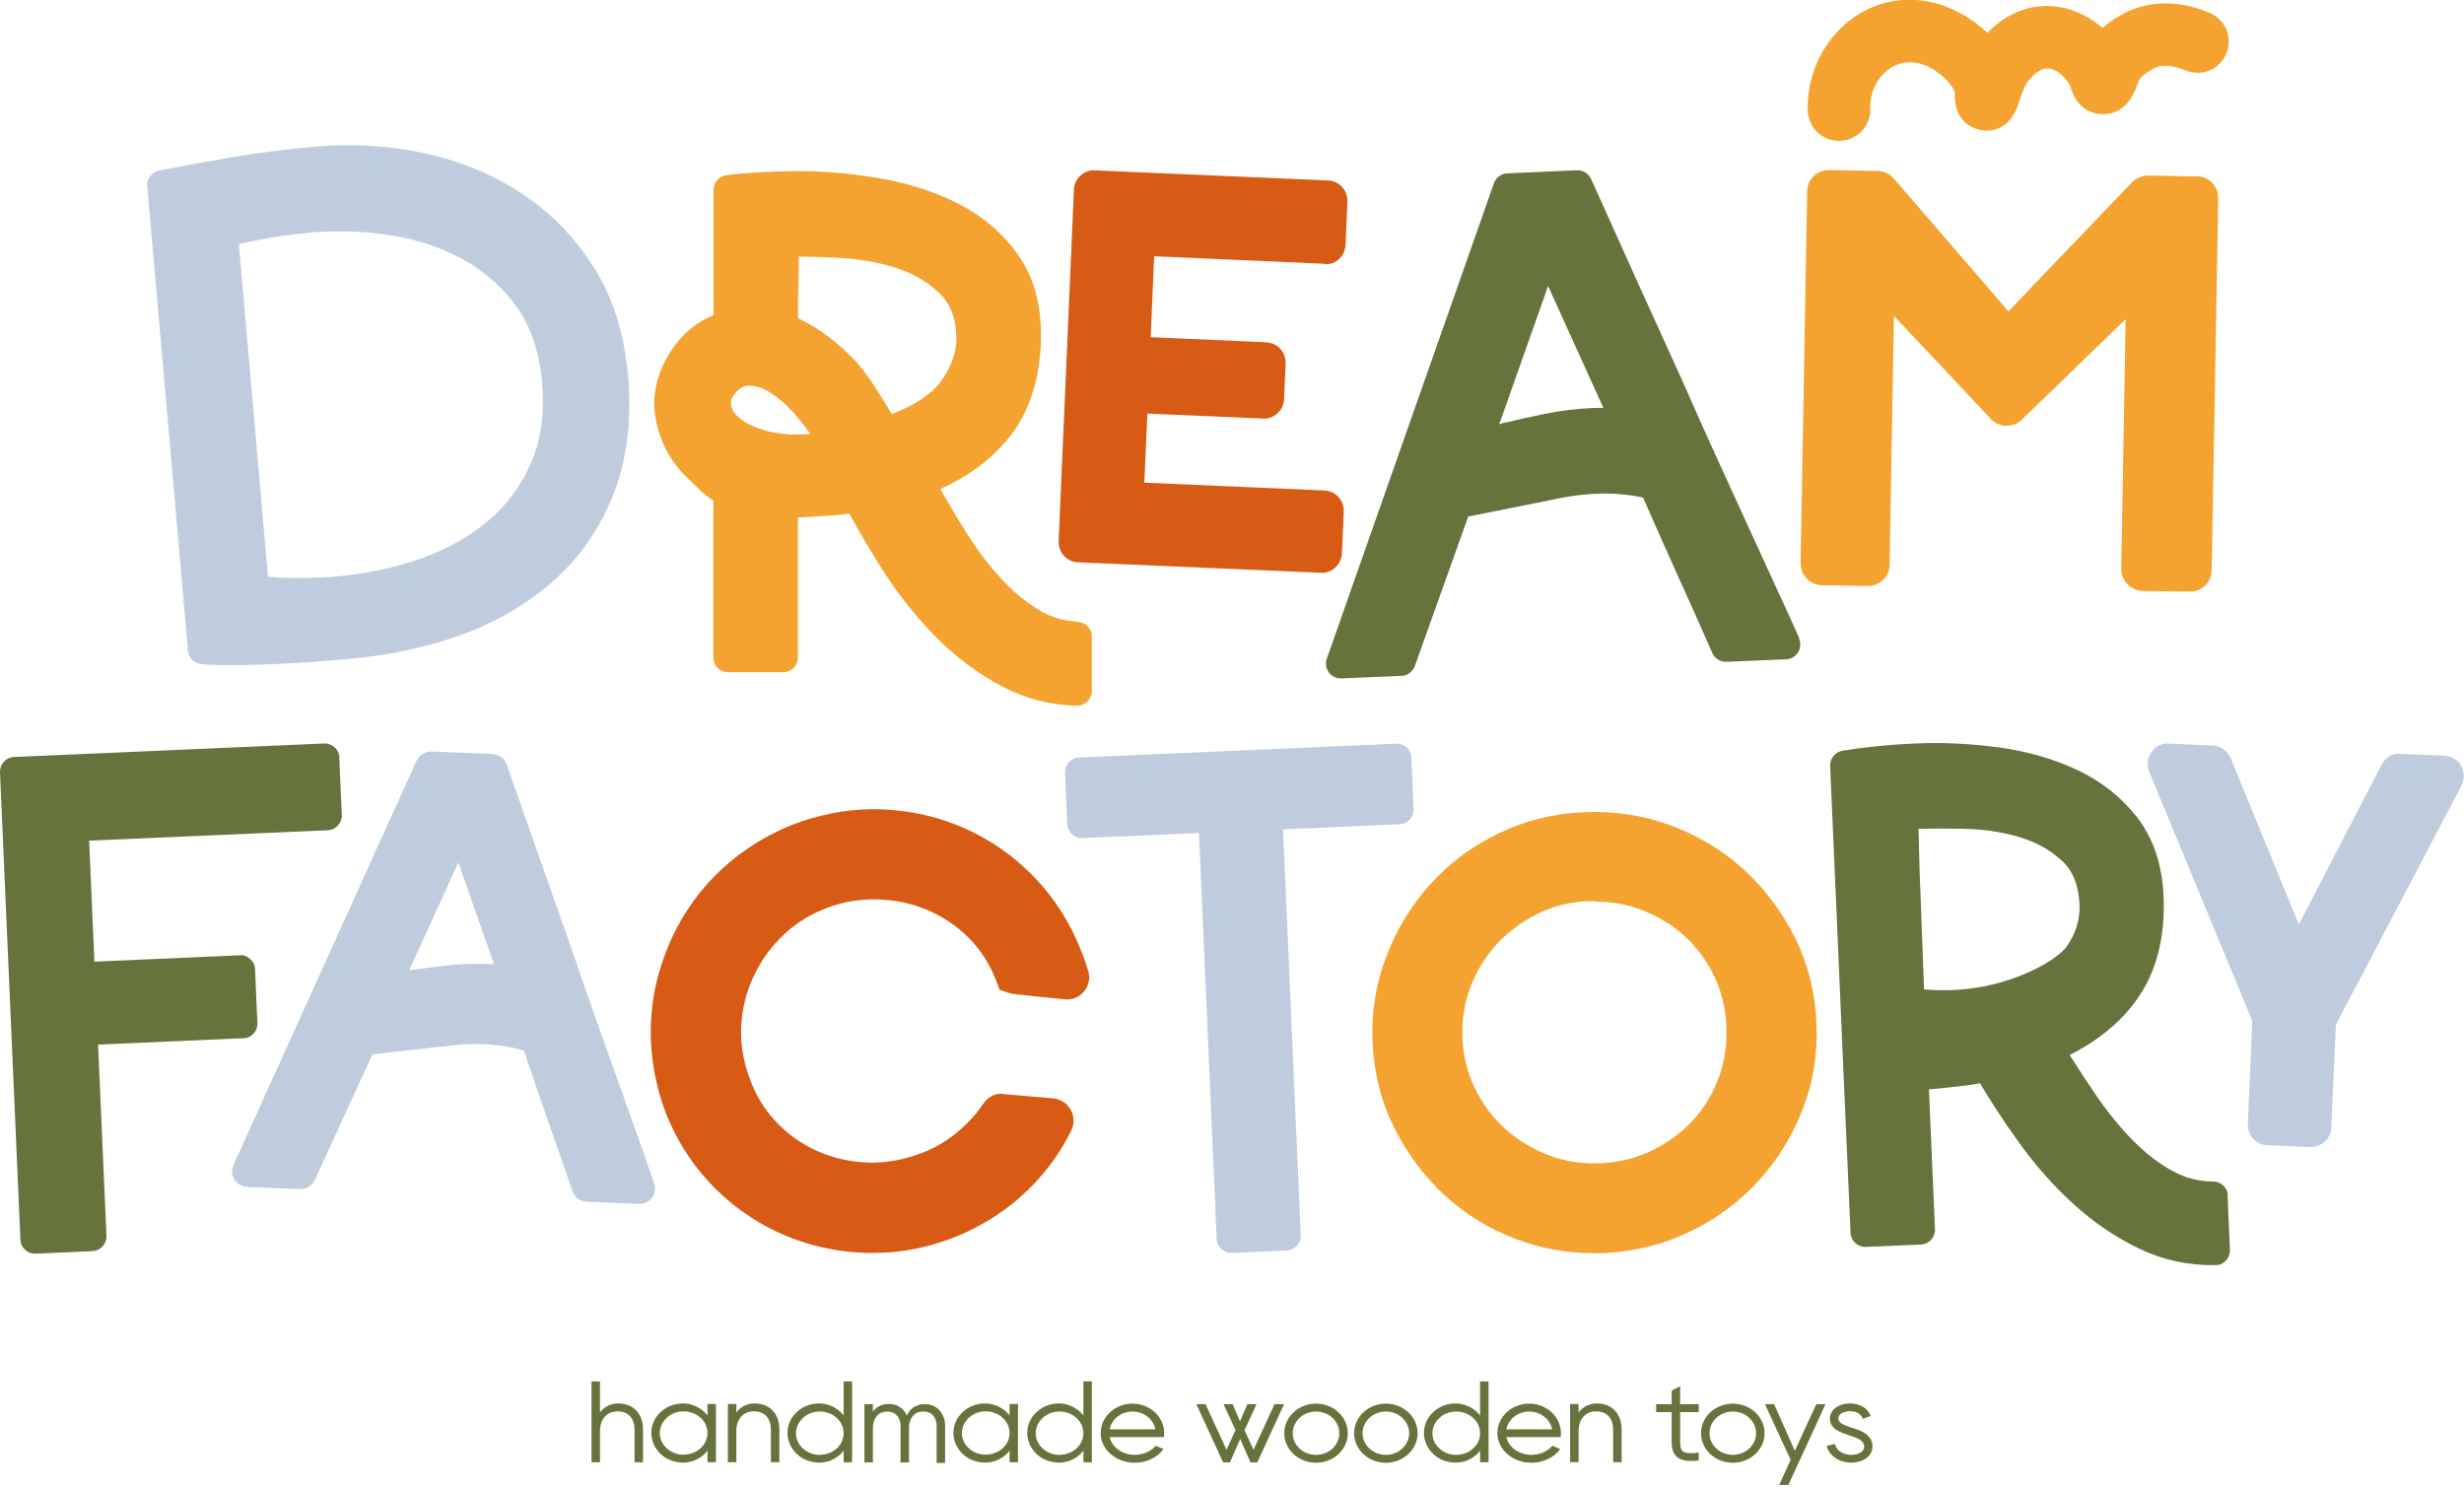
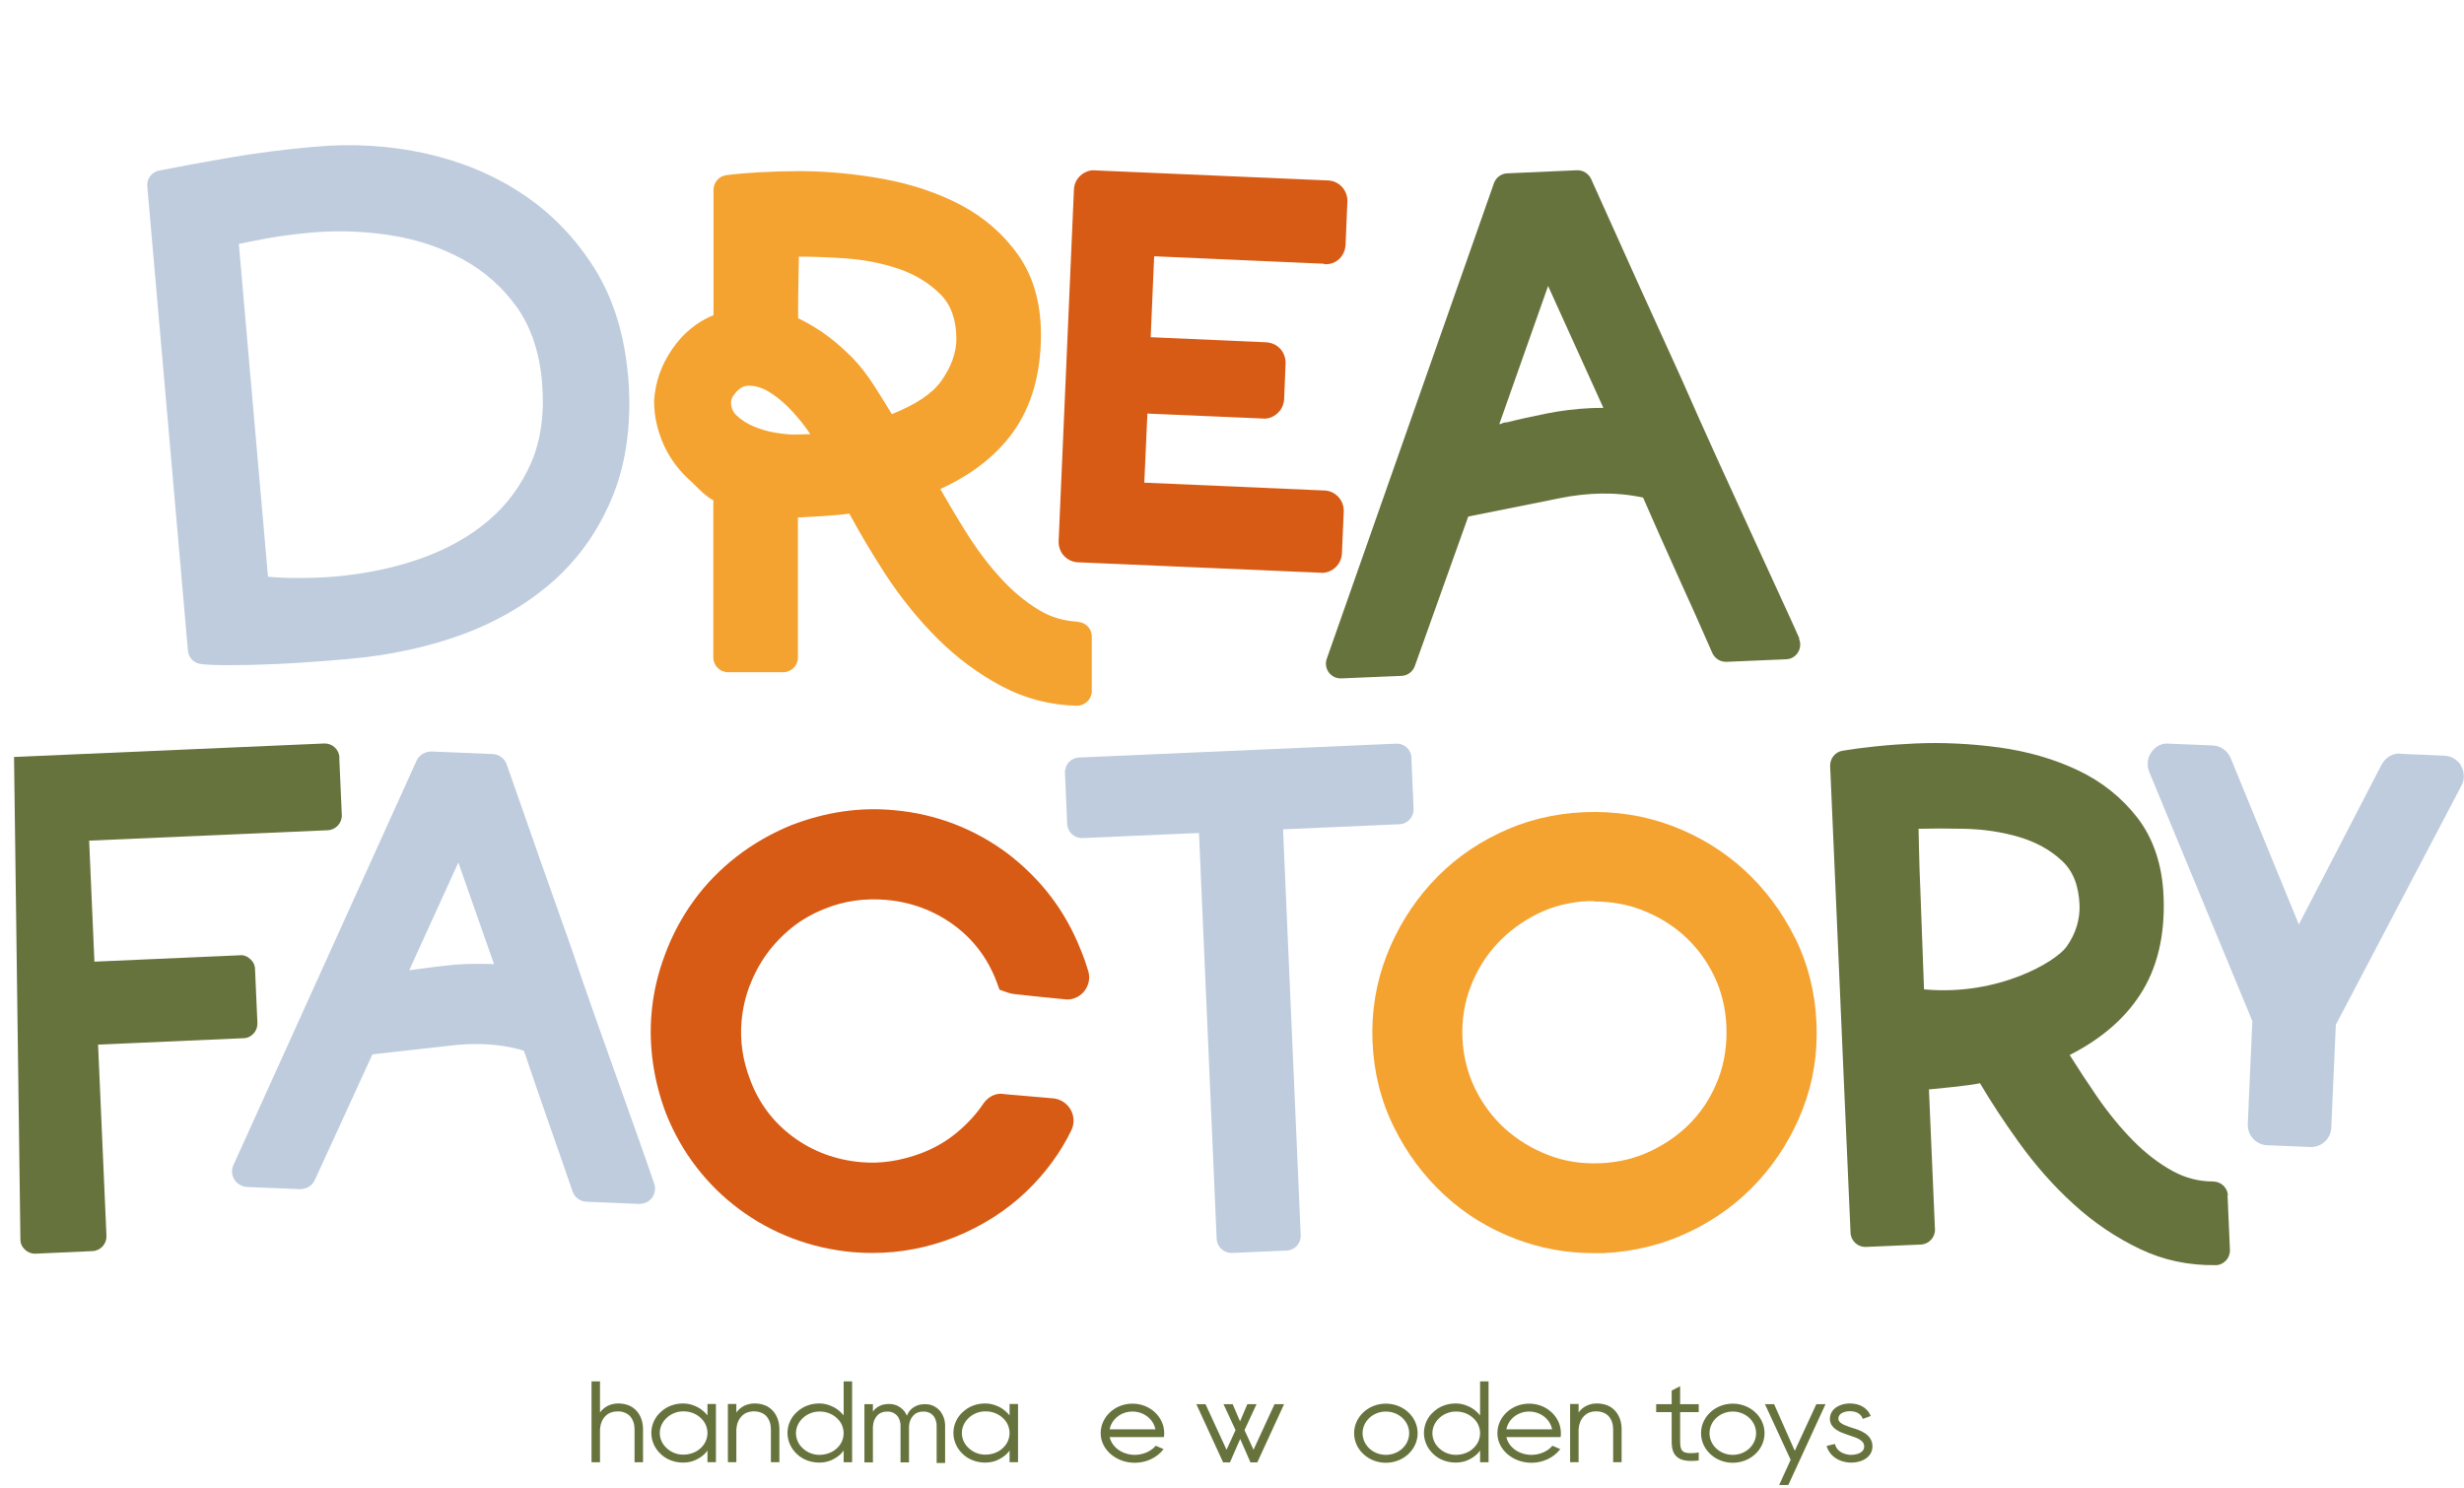
<svg xmlns="http://www.w3.org/2000/svg" width="240" height="145" viewBox="0 0 240 145" fill="none">
  <g clip-path="url(#clip0_87_398)">
    <path d="M61.153 36.455C60.798 32.477 59.697 28.997 57.868 26.085C56.039 23.19 53.713 20.776 50.908 18.911C48.12 17.047 44.941 15.732 41.461 14.951C37.981 14.188 34.358 13.957 30.683 14.294C27.806 14.543 25.001 14.898 22.337 15.36C19.851 15.786 17.578 16.212 15.483 16.62C14.773 16.762 14.276 17.419 14.347 18.148L18.306 63.392C18.36 64.066 18.892 64.617 19.567 64.688C20.153 64.759 20.881 64.794 21.822 64.794C22.923 64.794 24.148 64.794 25.498 64.741C26.492 64.706 27.522 64.67 28.587 64.599C28.978 64.581 29.369 64.546 29.759 64.528C31.251 64.421 32.654 64.315 34.003 64.191C37.963 63.836 41.71 63.036 45.119 61.776C48.564 60.497 51.565 58.704 54.068 56.449C56.59 54.158 58.508 51.335 59.804 48.014C61.082 44.712 61.544 40.823 61.171 36.455H61.153ZM51.742 45.067C50.766 47.304 49.363 49.222 47.534 50.749C45.687 52.311 43.468 53.537 40.946 54.425C38.389 55.33 35.601 55.898 32.689 56.165C31.659 56.253 30.399 56.307 28.978 56.307C27.913 56.307 26.954 56.271 26.102 56.182L23.261 23.759C24.095 23.581 25.036 23.404 26.084 23.208C27.469 22.959 28.96 22.782 30.488 22.64C32.956 22.445 35.513 22.516 38.07 22.924C40.591 23.315 42.935 24.096 45.048 25.25C47.126 26.369 48.901 27.931 50.304 29.867C51.689 31.785 52.524 34.235 52.79 37.147C53.056 40.184 52.701 42.847 51.742 45.067Z" fill="#BECCDD" />
    <path d="M104.995 60.568C103.61 60.497 102.332 60.124 101.178 59.414C99.828 58.597 98.55 57.532 97.395 56.235C96.206 54.939 95.087 53.43 94.057 51.778C93.187 50.393 92.37 49.008 91.589 47.641C94.661 46.238 97.04 44.374 98.674 42.101C100.485 39.58 101.391 36.383 101.391 32.583C101.391 29.529 100.645 26.937 99.189 24.859C97.751 22.817 95.868 21.183 93.596 19.976C91.376 18.804 88.837 17.952 86.067 17.437C83.332 16.94 80.562 16.673 77.845 16.673C76.638 16.673 75.359 16.709 73.974 16.78C72.767 16.851 71.701 16.94 70.743 17.064C70.032 17.153 69.5 17.774 69.5 18.485V30.701C67.884 31.358 66.516 32.477 65.469 34.022C64.403 35.566 63.818 37.253 63.711 39.047V39.1C63.711 40.521 64.031 41.923 64.634 43.308C65.256 44.694 66.197 45.936 67.387 46.966C67.795 47.375 68.168 47.73 68.487 48.032C68.772 48.28 69.091 48.529 69.482 48.742V64.048C69.482 64.847 70.121 65.487 70.92 65.487H76.283C77.082 65.487 77.721 64.847 77.721 64.048V50.411C79.603 50.322 80.9 50.234 81.645 50.163C82.054 50.127 82.427 50.074 82.728 50.038C83.758 51.938 84.93 53.927 86.244 55.951C87.736 58.224 89.423 60.319 91.287 62.184C93.169 64.066 95.3 65.646 97.609 66.872C99.828 68.044 102.261 68.683 104.853 68.754H104.889C105.262 68.754 105.617 68.612 105.901 68.345C106.185 68.079 106.345 67.688 106.345 67.316V62.006C106.345 61.243 105.741 60.621 104.978 60.586L104.995 60.568ZM78.946 42.296L77.33 42.332C76.886 42.332 76.283 42.279 75.537 42.154C74.827 42.048 74.116 41.835 73.424 41.55C72.767 41.266 72.199 40.911 71.737 40.467C71.382 40.13 71.204 39.722 71.204 39.171C71.204 38.798 71.506 38.408 71.755 38.141C72.128 37.751 72.501 37.573 72.927 37.573C73.548 37.573 74.17 37.751 74.791 38.106C75.484 38.514 76.141 39.029 76.744 39.633C77.366 40.254 77.952 40.947 78.467 41.639C78.627 41.852 78.769 42.066 78.911 42.279L78.946 42.296ZM93.152 33.027C93.152 34.359 92.654 35.726 91.695 37.094C90.826 38.337 89.192 39.42 86.866 40.343C86.262 39.349 85.694 38.425 85.143 37.573C84.451 36.49 83.723 35.566 82.995 34.821C81.965 33.791 80.953 32.938 79.976 32.282C79.195 31.767 78.449 31.34 77.739 31.003C77.739 29.423 77.739 28.198 77.774 27.292C77.792 26.262 77.81 25.498 77.81 25.001C79.141 25.001 80.615 25.055 82.213 25.161C84.096 25.285 85.889 25.623 87.54 26.191C89.139 26.741 90.506 27.576 91.607 28.677C92.637 29.724 93.152 31.145 93.152 33.027Z" fill="#F4A330" />
    <path d="M175.258 62.184C174.831 61.243 174.299 60.018 173.606 58.544L170.73 52.276C169.664 49.95 168.528 47.464 167.32 44.818C166.113 42.172 164.941 39.544 163.787 36.916C161.034 30.897 158.105 24.398 154.979 17.437C154.731 16.904 154.18 16.567 153.612 16.585L146.811 16.887C146.225 16.904 145.71 17.295 145.515 17.845L129.232 64.173C129.072 64.617 129.143 65.114 129.427 65.504C129.712 65.895 130.173 66.108 130.635 66.09L136.512 65.842C137.098 65.824 137.596 65.451 137.809 64.883L143.011 50.322L151.943 48.529C154.589 47.996 157.359 47.89 160.04 48.476C161.194 51.104 162.313 53.643 163.432 56.111C164.568 58.597 165.687 61.101 166.788 63.622C167.036 64.155 167.569 64.492 168.155 64.475L173.979 64.226C174.459 64.208 174.885 63.96 175.133 63.551C175.382 63.143 175.417 62.646 175.222 62.202L175.258 62.184ZM146.314 41.249L146.119 41.302C146.119 41.302 146.066 41.32 146.03 41.337L150.789 27.86L156.134 39.651L156.169 39.739C155.743 39.739 155.335 39.739 154.962 39.757C153.488 39.828 152.014 40.006 150.611 40.29C149.226 40.574 147.894 40.858 146.794 41.142C146.705 41.142 146.527 41.142 146.332 41.231L146.314 41.249Z" fill="#67733D" />
    <path d="M128.966 25.729C129.446 25.782 129.943 25.64 130.334 25.321C130.778 24.966 131.026 24.433 131.062 23.847L131.239 19.639C131.257 19.124 131.079 18.609 130.724 18.218C130.369 17.828 129.872 17.597 129.357 17.579L106.717 16.602C106.202 16.531 105.67 16.727 105.243 17.099C104.853 17.455 104.622 17.934 104.604 18.467L103.113 52.719C103.095 53.234 103.272 53.749 103.627 54.14C103.983 54.531 104.48 54.761 104.995 54.779L128.522 55.791H128.7C128.7 55.791 128.718 55.809 128.736 55.809C129.783 55.809 130.653 54.975 130.707 53.927L130.884 49.843C130.902 49.31 130.724 48.813 130.369 48.422C130.014 48.032 129.535 47.801 129.002 47.783L111.458 47.02L111.76 40.29L122.929 40.769C123.444 40.84 123.994 40.663 124.438 40.254C124.829 39.899 125.042 39.42 125.078 38.887L125.22 35.407C125.237 34.892 125.06 34.377 124.705 33.986C124.35 33.596 123.87 33.382 123.337 33.347L112.08 32.85L112.417 24.966L128.984 25.694L128.966 25.729Z" fill="#D75B14" />
-     <path d="M213.968 17.188L209.227 17.1C208.748 17.1 208.073 17.33 207.665 17.757L195.625 30.328L184.457 17.384C184.048 16.904 183.427 16.656 182.894 16.656L178.153 16.567H178.117C177.567 16.567 177.052 16.78 176.661 17.153C176.253 17.544 176.022 18.076 176.022 18.627L175.383 54.886C175.383 56.005 176.271 56.964 177.443 57.017L181.9 57.088C182.539 57.088 183 56.892 183.409 56.502C183.817 56.111 184.048 55.578 184.048 55.028L184.474 30.772L193.921 40.823C194.311 41.231 194.844 41.48 195.412 41.48C196.052 41.462 196.513 41.284 196.922 40.894L207.043 31.092L206.617 55.419C206.599 56.555 207.505 57.514 208.677 57.567L213.293 57.638H213.329C213.879 57.638 214.394 57.425 214.785 57.052C215.193 56.662 215.424 56.129 215.424 55.578L216.063 19.337C216.063 18.769 215.868 18.236 215.478 17.828C215.051 17.384 214.536 17.153 213.95 17.188H213.968Z" fill="#F4A330" />
-     <path d="M216.969 3.196C216.703 2.326 216.081 1.616 215.246 1.261C212.352 0.018 209.333 0.018 206.936 1.278C206.492 1.509 205.658 1.971 204.788 2.717C203.083 1.243 201.041 0.497 198.999 0.586C197.596 0.657 195.536 1.19 193.583 3.196C193.246 2.877 192.873 2.575 192.482 2.273C189.606 0.107 186.196 -0.568 183.107 0.426C178.863 1.811 175.969 6.055 176.075 10.743C176.093 11.666 176.537 12.536 177.283 13.104C177.78 13.477 178.366 13.69 178.987 13.726C179.023 13.726 179.076 13.726 179.129 13.726C179.396 13.726 179.644 13.69 179.911 13.619C181.26 13.264 182.201 12.021 182.166 10.654C182.095 8.612 183.267 6.783 185.007 6.215C186.534 5.735 187.972 6.499 188.682 7.014C189.837 7.831 190.316 8.701 190.405 8.932C190.263 11.737 192.021 12.447 192.784 12.643C193.441 12.803 195.696 13.069 196.655 9.962C196.85 9.358 197.152 8.328 197.756 7.653C198.431 6.872 198.999 6.694 199.354 6.677C200.295 6.588 201.236 7.6 201.645 8.346C202.231 10.654 203.811 11.08 204.717 11.116C206.315 11.187 207.522 10.192 208.197 8.186L208.286 7.955C208.446 7.529 208.961 7.103 209.813 6.641C210.523 6.268 211.713 6.357 212.885 6.854C214.217 7.422 215.761 6.961 216.578 5.735C217.075 4.99 217.217 4.049 216.969 3.178V3.196Z" fill="#F4A330" />
    <path d="M174.832 91.358C173.589 88.837 171.92 86.617 169.896 84.753C167.854 82.888 165.474 81.432 162.811 80.438C160.112 79.426 157.271 79 154.305 79.124C151.34 79.248 148.534 79.941 145.977 81.184C143.42 82.409 141.201 84.06 139.354 86.102C137.525 88.127 136.069 90.471 135.057 93.099C134.027 95.744 133.565 98.568 133.69 101.515C133.814 104.498 134.524 107.304 135.785 109.825C137.028 112.347 138.679 114.566 140.686 116.413C142.692 118.278 145.054 119.734 147.718 120.728C150.079 121.616 152.583 122.078 155.193 122.078C155.335 122.078 155.459 122.078 155.602 122.078H156.205C159.171 121.936 161.994 121.243 164.569 120C167.143 118.775 169.381 117.123 171.245 115.081C173.092 113.057 174.566 110.695 175.578 108.085C176.608 105.439 177.069 102.598 176.927 99.615C176.803 96.685 176.093 93.898 174.85 91.358H174.832ZM155.3 87.825C156.916 87.825 158.443 88.091 159.845 88.624C161.443 89.228 162.882 90.098 164.071 91.181C165.261 92.264 166.238 93.578 166.966 95.087C167.694 96.597 168.084 98.248 168.156 99.988C168.227 101.764 167.978 103.469 167.392 105.031C166.806 106.611 165.954 107.996 164.853 109.186C163.752 110.376 162.402 111.352 160.858 112.098C159.33 112.844 157.644 113.252 155.832 113.323C154.021 113.395 152.352 113.128 150.807 112.524C149.227 111.921 147.824 111.051 146.599 109.967C145.409 108.884 144.415 107.57 143.669 106.043C142.941 104.534 142.515 102.865 142.444 101.089C142.373 99.349 142.639 97.68 143.243 96.117C143.847 94.537 144.717 93.134 145.818 91.944C146.918 90.755 148.25 89.778 149.777 89.014C151.287 88.269 152.938 87.86 154.696 87.789C154.891 87.789 155.087 87.789 155.282 87.789L155.3 87.825Z" fill="#F4A330" />
    <path d="M239.734 74.614C239.397 74.028 238.793 73.655 238.1 73.619L233.963 73.442C233.182 73.3 232.4 73.708 231.974 74.489L223.913 90.062L217.272 73.85C216.97 73.14 216.295 72.66 215.532 72.625L211.305 72.447C210.595 72.359 209.974 72.678 209.548 73.282C209.157 73.832 209.086 74.543 209.334 75.182L219.385 99.473L218.941 109.506C218.923 110.038 219.101 110.535 219.456 110.926C219.811 111.317 220.308 111.548 220.823 111.565L225.067 111.743H225.102C226.15 111.743 227.038 110.908 227.073 109.843L227.517 99.828L239.752 76.531C240.071 75.928 240.054 75.217 239.716 74.631L239.734 74.614Z" fill="#BECCDD" />
-     <path d="M33.062 73.797C33.027 73.016 32.37 72.412 31.607 72.43C31.607 72.43 31.589 72.43 31.571 72.43L1.367 73.744C0.585 73.779 -0.036 74.454 -0.001 75.235L1.988 120.763C1.988 121.154 2.166 121.509 2.45 121.758C2.716 122.006 3.071 122.148 3.444 122.131C3.444 122.131 3.462 122.131 3.48 122.131L9.002 121.882C9.801 121.847 10.405 121.172 10.369 120.391L9.553 101.764L23.705 101.142C24.095 101.142 24.451 100.965 24.699 100.681C24.965 100.396 25.09 100.024 25.072 99.651L24.841 94.43C24.841 94.04 24.664 93.684 24.38 93.436C24.095 93.169 23.723 93.01 23.35 93.063L9.197 93.684L8.683 81.894L31.926 80.882C32.707 80.846 33.329 80.171 33.293 79.39L33.045 73.797H33.062Z" fill="#67733D" />
+     <path d="M33.062 73.797C33.027 73.016 32.37 72.412 31.607 72.43C31.607 72.43 31.589 72.43 31.571 72.43L1.367 73.744L1.988 120.763C1.988 121.154 2.166 121.509 2.45 121.758C2.716 122.006 3.071 122.148 3.444 122.131C3.444 122.131 3.462 122.131 3.48 122.131L9.002 121.882C9.801 121.847 10.405 121.172 10.369 120.391L9.553 101.764L23.705 101.142C24.095 101.142 24.451 100.965 24.699 100.681C24.965 100.396 25.09 100.024 25.072 99.651L24.841 94.43C24.841 94.04 24.664 93.684 24.38 93.436C24.095 93.169 23.723 93.01 23.35 93.063L9.197 93.684L8.683 81.894L31.926 80.882C32.707 80.846 33.329 80.171 33.293 79.39L33.045 73.797H33.062Z" fill="#67733D" />
    <path d="M63.605 115.348C63.303 114.478 62.93 113.377 62.451 112.027L57.994 99.509C57.142 97.094 56.307 94.697 55.49 92.282C53.537 86.795 51.459 80.882 49.24 74.525C49.062 73.993 48.565 73.62 48.015 73.584L42.013 73.335C41.587 73.335 40.965 73.566 40.699 74.135L22.853 113.554C22.658 113.963 22.694 114.442 22.924 114.833C23.173 115.224 23.581 115.472 24.043 115.508L29.228 115.721C29.814 115.721 30.311 115.419 30.542 114.922L36.189 102.599L44.126 101.711C44.889 101.622 45.653 101.586 46.381 101.586C47.89 101.586 49.329 101.764 50.66 102.119L51.122 102.261L51.282 102.705C52.028 104.925 52.773 107.073 53.502 109.169C54.3 111.441 55.1 113.714 55.881 116.005C56.058 116.555 56.538 116.91 57.124 116.946L62.238 117.159H62.255C62.735 117.159 63.143 116.964 63.41 116.609C63.676 116.253 63.747 115.774 63.605 115.348ZM47.002 94.022C45.831 94.022 44.659 94.04 43.54 94.182C42.741 94.271 41.977 94.359 41.249 94.466L39.651 94.679L44.659 83.688L48.299 94.058L47.002 94.022Z" fill="#BECCDD" stroke="#BECCDD" stroke-width="0.25" stroke-miterlimit="10" />
    <path d="M137.489 73.814C137.454 73.033 136.779 72.412 135.998 72.447L105.101 73.797C104.302 73.832 103.698 74.507 103.734 75.288L103.947 80.278C103.983 81.059 104.657 81.681 105.439 81.645L116.785 81.148L118.508 120.692C118.543 121.474 119.218 122.095 119.999 122.06L125.326 121.829C126.125 121.793 126.729 121.118 126.693 120.337L124.971 80.793L136.318 80.296C137.117 80.26 137.72 79.585 137.685 78.804L137.472 73.814H137.489Z" fill="#BECCDD" />
    <path d="M72.996 96.082C73.423 94.963 73.973 93.915 74.666 92.956C75.358 91.998 76.193 91.127 77.134 90.364C78.075 89.618 79.14 88.997 80.33 88.535C82.195 87.771 84.219 87.487 86.314 87.665C88.764 87.878 90.984 88.713 92.902 90.115C94.82 91.518 96.222 93.382 97.075 95.655L97.359 96.419L98.122 96.685C98.424 96.792 98.797 96.863 99.33 96.898C99.685 96.934 100.235 96.987 100.963 97.076C101.62 97.147 102.544 97.236 103.627 97.342C104.337 97.467 105.101 97.183 105.598 96.579C106.042 96.028 106.202 95.3 106.006 94.626C105.793 93.915 105.545 93.187 105.243 92.477C104.479 90.559 103.485 88.801 102.277 87.239C101.088 85.694 99.667 84.309 98.105 83.119C96.524 81.947 94.802 80.988 92.955 80.278C91.108 79.568 89.12 79.106 87.078 78.928C83.757 78.609 80.401 79.106 77.081 80.385C75.127 81.184 73.334 82.213 71.736 83.457C70.138 84.7 68.735 86.138 67.581 87.736C66.427 89.316 65.485 91.074 64.793 92.939C64.083 94.803 63.621 96.756 63.461 98.727C63.319 100.308 63.372 101.941 63.603 103.575C63.834 105.209 64.26 106.86 64.864 108.458C65.627 110.376 66.622 112.134 67.829 113.696C69.037 115.259 70.44 116.644 72.002 117.798C73.565 118.97 75.323 119.929 77.187 120.639C79.052 121.349 81.058 121.811 83.136 121.989L83.722 122.024C84.165 122.06 84.592 122.06 85.036 122.06C87.752 122.06 90.416 121.545 93.008 120.515C95.69 119.432 98.051 117.922 100.022 116.022C101.833 114.282 103.29 112.293 104.355 110.109C104.657 109.47 104.639 108.724 104.284 108.103C103.929 107.481 103.307 107.073 102.597 107.002L97.874 106.594C97.092 106.416 96.276 106.789 95.778 107.517C95.104 108.529 94.251 109.452 93.257 110.287C92.227 111.157 91.055 111.832 89.777 112.329C87.752 113.092 85.764 113.394 83.881 113.217C81.395 113.004 79.158 112.169 77.24 110.749C75.34 109.346 73.92 107.481 73.068 105.191C72.34 103.309 72.055 101.373 72.233 99.438C72.34 98.266 72.606 97.111 73.014 96.01L72.996 96.082Z" fill="#D75B14" />
    <path d="M217.005 116.466C216.97 115.703 216.348 115.117 215.567 115.099C214.182 115.099 212.886 114.762 211.696 114.123C210.311 113.377 208.997 112.365 207.772 111.122C206.529 109.861 205.339 108.405 204.238 106.807C203.315 105.457 202.427 104.108 201.593 102.776C204.611 101.249 206.902 99.278 208.429 96.934C210.134 94.341 210.897 91.092 210.737 87.31C210.613 84.256 209.743 81.699 208.198 79.674C206.671 77.704 204.718 76.141 202.392 75.04C200.119 73.957 197.544 73.211 194.756 72.82C191.986 72.448 189.216 72.305 186.517 72.43C185.31 72.483 184.031 72.572 182.664 72.714C181.456 72.838 180.391 72.98 179.45 73.14C178.74 73.264 178.242 73.903 178.26 74.614L178.793 86.813L179.574 104.818L180.249 120.107C180.284 120.888 180.959 121.509 181.741 121.474L187.103 121.243C187.884 121.207 188.506 120.533 188.47 119.751L187.884 106.132C189.749 105.954 191.063 105.812 191.791 105.706C192.217 105.653 192.554 105.582 192.856 105.528C193.957 107.393 195.218 109.31 196.638 111.281C198.219 113.483 199.994 115.508 201.948 117.283C203.919 119.094 206.103 120.568 208.464 121.687C210.72 122.77 213.188 123.285 215.798 123.249H215.833C216.206 123.249 216.561 123.072 216.81 122.806C217.076 122.521 217.218 122.131 217.201 121.74L216.97 116.449L217.005 116.466ZM187.405 96.366L187.05 86.759C186.979 85.179 186.943 83.954 186.926 83.048C186.908 82.018 186.89 81.273 186.872 80.758C186.872 80.758 186.872 80.758 186.872 80.74C188.204 80.704 189.678 80.704 191.276 80.74C193.158 80.775 194.969 81.042 196.656 81.539C198.272 82.018 199.693 82.782 200.829 83.847C201.912 84.842 202.463 86.244 202.551 88.127C202.605 89.458 202.25 90.879 201.273 92.246C200.279 93.631 194.721 97.058 187.405 96.383V96.366Z" fill="#67733D" />
    <path d="M61.882 142.374V139.231C61.882 139 61.846 138.751 61.776 138.538C61.704 138.325 61.598 138.112 61.456 137.952C61.172 137.615 60.728 137.437 60.231 137.419C59.733 137.419 59.254 137.544 58.917 137.899C58.739 138.076 58.615 138.272 58.526 138.503C58.437 138.733 58.384 138.982 58.366 139.231C58.366 139.266 58.366 139.302 58.366 139.355V142.374H57.691V134.649H58.366V137.899C58.419 137.81 58.473 137.721 58.526 137.615C58.703 137.366 58.97 137.153 59.254 137.011C59.556 136.869 59.893 136.798 60.213 136.798C60.532 136.798 60.888 136.851 61.207 136.976C61.527 137.1 61.793 137.313 62.006 137.562C62.415 138.059 62.557 138.662 62.557 139.231V142.374H61.882Z" fill="#67733D" stroke="#67733D" stroke-width="0.15" stroke-miterlimit="10" />
    <path d="M69.659 136.851V142.373H68.985V141.077C68.878 141.237 68.754 141.397 68.63 141.539C68.363 141.805 68.044 142.018 67.689 142.178C67.333 142.338 66.925 142.409 66.534 142.409C66.126 142.409 65.735 142.338 65.362 142.196C64.989 142.054 64.652 141.841 64.386 141.574C63.835 141.059 63.516 140.331 63.516 139.603C63.516 138.875 63.818 138.147 64.386 137.632C64.67 137.366 64.989 137.153 65.362 137.011C65.735 136.869 66.126 136.798 66.534 136.798C66.925 136.798 67.333 136.887 67.689 137.046C68.044 137.188 68.363 137.419 68.63 137.686C68.772 137.828 68.896 137.97 68.985 138.147V136.851H69.659ZM68.985 139.603C68.985 139.302 68.914 139.017 68.789 138.733C68.665 138.467 68.47 138.218 68.239 138.023C67.777 137.615 67.138 137.402 66.534 137.419C65.913 137.419 65.309 137.668 64.883 138.076C64.439 138.485 64.19 139.035 64.19 139.603C64.19 140.172 64.439 140.74 64.883 141.13C65.309 141.539 65.913 141.787 66.534 141.787C67.156 141.787 67.777 141.592 68.239 141.184C68.47 140.988 68.665 140.74 68.789 140.473C68.914 140.207 68.985 139.905 68.985 139.603Z" fill="#67733D" stroke="#67733D" stroke-width="0.15" stroke-miterlimit="10" />
    <path d="M75.163 142.373V139.231C75.163 139 75.128 138.751 75.057 138.538C74.986 138.325 74.879 138.112 74.737 137.952C74.453 137.615 74.009 137.437 73.512 137.419C73.015 137.402 72.535 137.544 72.198 137.899C72.02 138.076 71.896 138.289 71.807 138.502C71.718 138.733 71.665 138.982 71.647 139.231C71.647 139.266 71.647 139.302 71.647 139.355V142.373H70.973V136.851H71.647V137.899C71.701 137.81 71.754 137.721 71.807 137.615C71.985 137.366 72.251 137.153 72.535 137.011C72.837 136.869 73.174 136.798 73.494 136.798C73.814 136.798 74.169 136.851 74.489 136.975C74.808 137.1 75.075 137.313 75.287 137.561C75.696 138.059 75.838 138.662 75.838 139.231V142.373H75.163Z" fill="#67733D" stroke="#67733D" stroke-width="0.15" stroke-miterlimit="10" />
    <path d="M82.923 134.649V142.374H82.248V141.077C82.142 141.237 82.017 141.397 81.893 141.539C81.627 141.805 81.307 142.018 80.952 142.178C80.597 142.338 80.189 142.409 79.798 142.409C79.389 142.409 78.999 142.338 78.626 142.196C78.253 142.054 77.916 141.841 77.649 141.575C77.099 141.06 76.779 140.332 76.779 139.604C76.779 138.876 77.081 138.147 77.649 137.633C77.933 137.366 78.253 137.153 78.626 137.011C78.999 136.869 79.389 136.798 79.798 136.798C80.206 136.798 80.597 136.887 80.952 137.047C81.307 137.189 81.627 137.419 81.893 137.686C82.035 137.828 82.16 137.97 82.248 138.147V134.649H82.923ZM82.248 139.621C82.248 139.319 82.177 139.035 82.053 138.751C81.929 138.485 81.733 138.236 81.503 138.041C81.041 137.633 80.402 137.419 79.798 137.437C79.177 137.437 78.573 137.686 78.147 138.094C77.703 138.503 77.454 139.053 77.454 139.621C77.454 140.19 77.703 140.758 78.147 141.148C78.573 141.557 79.177 141.805 79.798 141.805C80.419 141.805 81.041 141.61 81.503 141.202C81.733 141.006 81.929 140.758 82.053 140.491C82.177 140.225 82.248 139.923 82.248 139.621Z" fill="#67733D" stroke="#67733D" stroke-width="0.15" stroke-miterlimit="10" />
    <path d="M91.305 142.373V139.337V138.964C91.305 138.84 91.305 138.733 91.287 138.627C91.252 138.414 91.181 138.201 91.074 138.023C90.861 137.668 90.471 137.455 90.009 137.437C89.778 137.437 89.565 137.455 89.352 137.544C89.139 137.615 88.961 137.774 88.819 137.952C88.677 138.13 88.571 138.36 88.517 138.591C88.482 138.716 88.482 138.84 88.464 138.964V139.213V139.355V142.391H87.789V138.964C87.789 138.84 87.789 138.733 87.772 138.627C87.736 138.414 87.665 138.201 87.558 138.023C87.328 137.668 86.955 137.455 86.493 137.437C86.262 137.437 86.049 137.455 85.836 137.544C85.623 137.615 85.445 137.774 85.303 137.952C85.161 138.147 85.055 138.36 85.001 138.609C84.984 138.733 84.966 138.84 84.948 138.964V139.248V142.391H84.273V136.869H84.948V137.792C85.073 137.526 85.268 137.295 85.552 137.117C85.694 137.029 85.836 136.975 85.996 136.922C86.156 136.887 86.316 136.851 86.493 136.851C86.653 136.851 86.83 136.851 86.99 136.887C87.15 136.922 87.328 136.975 87.47 137.064C87.772 137.224 88.02 137.473 88.162 137.739C88.233 137.881 88.304 138.005 88.34 138.147C88.375 138.023 88.411 137.916 88.464 137.81C88.588 137.544 88.784 137.313 89.068 137.135C89.21 137.046 89.352 136.993 89.512 136.94C89.671 136.904 89.831 136.869 90.009 136.869C90.169 136.869 90.346 136.869 90.506 136.904C90.666 136.94 90.843 136.993 90.986 137.082C91.287 137.242 91.536 137.49 91.678 137.757C91.838 138.023 91.927 138.307 91.962 138.591C91.98 138.733 91.98 138.875 91.98 139.017V142.444H91.305V142.373Z" fill="#67733D" stroke="#67733D" stroke-width="0.15" stroke-miterlimit="10" />
    <path d="M99.083 136.851V142.373H98.409V141.077C98.302 141.237 98.178 141.397 98.053 141.539C97.787 141.805 97.467 142.018 97.112 142.178C96.757 142.338 96.349 142.409 95.958 142.409C95.55 142.409 95.159 142.338 94.786 142.196C94.413 142.054 94.076 141.841 93.809 141.574C93.259 141.059 92.939 140.331 92.939 139.603C92.939 138.875 93.241 138.147 93.809 137.632C94.094 137.366 94.413 137.153 94.786 137.011C95.159 136.869 95.55 136.798 95.958 136.798C96.349 136.798 96.757 136.887 97.112 137.046C97.467 137.188 97.787 137.419 98.053 137.686C98.195 137.828 98.32 137.97 98.409 138.147V136.851H99.083ZM98.409 139.603C98.409 139.302 98.338 139.017 98.213 138.733C98.089 138.467 97.894 138.218 97.663 138.023C97.201 137.615 96.562 137.402 95.958 137.419C95.337 137.419 94.733 137.668 94.307 138.076C93.863 138.485 93.614 139.035 93.614 139.603C93.614 140.172 93.863 140.74 94.307 141.13C94.733 141.539 95.337 141.787 95.958 141.787C96.58 141.787 97.201 141.592 97.663 141.184C97.894 140.988 98.089 140.74 98.213 140.473C98.338 140.207 98.409 139.905 98.409 139.603Z" fill="#67733D" stroke="#67733D" stroke-width="0.15" stroke-miterlimit="10" />
-     <path d="M106.275 134.649V142.374H105.6V141.077C105.493 141.237 105.369 141.397 105.245 141.539C104.978 141.805 104.659 142.018 104.304 142.178C103.949 142.338 103.54 142.409 103.15 142.409C102.741 142.409 102.35 142.338 101.978 142.196C101.605 142.054 101.267 141.841 101.001 141.575C100.45 141.06 100.131 140.332 100.131 139.604C100.131 138.876 100.433 138.147 101.001 137.633C101.285 137.366 101.605 137.153 101.978 137.011C102.35 136.869 102.741 136.798 103.15 136.798C103.558 136.798 103.949 136.887 104.304 137.047C104.659 137.189 104.978 137.419 105.245 137.686C105.387 137.828 105.511 137.97 105.6 138.147V134.649H106.275ZM105.6 139.621C105.6 139.319 105.529 139.035 105.405 138.751C105.28 138.485 105.085 138.236 104.854 138.041C104.392 137.633 103.753 137.419 103.15 137.437C102.528 137.437 101.924 137.686 101.498 138.094C101.054 138.503 100.806 139.053 100.806 139.621C100.806 140.19 101.054 140.758 101.498 141.148C101.924 141.557 102.528 141.805 103.15 141.805C103.771 141.805 104.392 141.61 104.854 141.202C105.085 141.006 105.28 140.758 105.405 140.491C105.529 140.225 105.6 139.923 105.6 139.621Z" fill="#67733D" stroke="#67733D" stroke-width="0.15" stroke-miterlimit="10" />
    <path d="M107.995 139.923C108.173 140.989 109.238 141.806 110.535 141.806C111.351 141.806 112.115 141.468 112.594 140.935L113.216 141.202C112.612 141.948 111.618 142.427 110.535 142.427C108.741 142.427 107.285 141.166 107.285 139.621C107.285 138.077 108.635 136.816 110.304 136.816C111.973 136.816 113.322 138.077 113.322 139.621C113.322 139.728 113.322 139.835 113.305 139.923H107.995ZM112.63 139.32C112.47 138.254 111.494 137.437 110.304 137.437C109.114 137.437 108.155 138.254 107.995 139.32H112.63Z" fill="#67733D" stroke="#67733D" stroke-width="0.15" stroke-miterlimit="10" />
    <path d="M124.955 136.869L122.415 142.391H121.847L120.8 139.994L119.752 142.391H119.184L116.645 136.869H117.373L119.468 141.415L120.427 139.32L119.29 136.869H120.018L120.782 138.663L121.545 136.869H122.273L121.137 139.32L122.096 141.415L124.191 136.869H124.919H124.955Z" fill="#67733D" stroke="#67733D" stroke-width="0.15" stroke-miterlimit="10" />
-     <path d="M131.203 139.621C131.203 141.166 129.854 142.427 128.185 142.427C126.516 142.427 125.166 141.166 125.166 139.621C125.166 138.077 126.516 136.816 128.185 136.816C129.854 136.816 131.203 138.077 131.203 139.621ZM130.529 139.621C130.529 138.414 129.481 137.437 128.185 137.437C126.888 137.437 125.841 138.414 125.841 139.621C125.841 140.829 126.888 141.806 128.185 141.806C129.481 141.806 130.529 140.829 130.529 139.621Z" fill="#67733D" stroke="#67733D" stroke-width="0.15" stroke-miterlimit="10" />
    <path d="M138.006 139.621C138.006 141.166 136.657 142.427 134.987 142.427C133.318 142.427 131.969 141.166 131.969 139.621C131.969 138.077 133.318 136.816 134.987 136.816C136.657 136.816 138.006 138.077 138.006 139.621ZM137.331 139.621C137.331 138.414 136.284 137.437 134.987 137.437C133.691 137.437 132.644 138.414 132.644 139.621C132.644 140.829 133.691 141.806 134.987 141.806C136.284 141.806 137.331 140.829 137.331 139.621Z" fill="#67733D" stroke="#67733D" stroke-width="0.15" stroke-miterlimit="10" />
    <path d="M144.913 134.649V142.374H144.239V141.077C144.132 141.237 144.008 141.397 143.883 141.539C143.617 141.805 143.297 142.018 142.942 142.178C142.587 142.338 142.179 142.409 141.788 142.409C141.38 142.409 140.989 142.338 140.616 142.196C140.243 142.054 139.906 141.841 139.64 141.575C139.089 141.06 138.77 140.332 138.77 139.604C138.77 138.876 139.071 138.147 139.64 137.633C139.924 137.366 140.243 137.153 140.616 137.011C140.989 136.869 141.38 136.798 141.788 136.798C142.197 136.798 142.587 136.887 142.942 137.047C143.297 137.189 143.617 137.419 143.883 137.686C144.026 137.828 144.15 137.97 144.239 138.147V134.649H144.913ZM144.239 139.621C144.239 139.319 144.168 139.035 144.043 138.751C143.919 138.485 143.724 138.236 143.493 138.041C143.031 137.633 142.392 137.419 141.788 137.437C141.167 137.437 140.563 137.686 140.137 138.094C139.693 138.503 139.444 139.053 139.444 139.621C139.444 140.19 139.693 140.758 140.137 141.148C140.563 141.557 141.167 141.805 141.788 141.805C142.41 141.805 143.031 141.61 143.493 141.202C143.724 141.006 143.919 140.758 144.043 140.491C144.168 140.225 144.239 139.923 144.239 139.621Z" fill="#67733D" stroke="#67733D" stroke-width="0.15" stroke-miterlimit="10" />
    <path d="M146.634 139.923C146.812 140.989 147.877 141.806 149.173 141.806C149.99 141.806 150.754 141.468 151.233 140.935L151.855 141.202C151.251 141.948 150.256 142.427 149.173 142.427C147.38 142.427 145.924 141.166 145.924 139.621C145.924 138.077 147.273 136.816 148.942 136.816C150.612 136.816 151.961 138.077 151.961 139.621C151.961 139.728 151.961 139.835 151.943 139.923H146.634ZM151.269 139.32C151.109 138.254 150.132 137.437 148.942 137.437C147.753 137.437 146.794 138.254 146.634 139.32H151.269Z" fill="#67733D" stroke="#67733D" stroke-width="0.15" stroke-miterlimit="10" />
    <path d="M157.2 142.373V139.231C157.2 139 157.165 138.751 157.094 138.538C157.023 138.325 156.916 138.112 156.774 137.952C156.49 137.615 156.046 137.437 155.549 137.419C155.052 137.402 154.572 137.544 154.235 137.899C154.057 138.076 153.933 138.289 153.844 138.502C153.756 138.733 153.702 138.982 153.685 139.231C153.685 139.266 153.685 139.302 153.685 139.355V142.373H153.01V136.851H153.685V137.899C153.738 137.81 153.791 137.721 153.844 137.615C154.022 137.366 154.288 137.153 154.572 137.011C154.874 136.869 155.212 136.798 155.531 136.798C155.851 136.798 156.206 136.851 156.526 136.975C156.845 137.1 157.112 137.313 157.325 137.561C157.733 138.059 157.875 138.662 157.875 139.231V142.373H157.2Z" fill="#67733D" stroke="#67733D" stroke-width="0.15" stroke-miterlimit="10" />
    <path d="M165.386 141.592V142.214C165.155 142.232 164.942 142.249 164.711 142.249C164.249 142.249 163.841 142.178 163.539 141.983C163.006 141.646 162.9 141.095 162.9 140.367V137.491H161.391V136.869H162.9V135.52L163.575 135.165V136.869H165.386V137.491H163.575V140.367C163.575 141.024 163.663 141.308 163.93 141.486C164.232 141.681 164.853 141.664 165.386 141.592Z" fill="#67733D" stroke="#67733D" stroke-width="0.15" stroke-miterlimit="10" />
    <path d="M171.797 139.621C171.797 141.166 170.448 142.427 168.778 142.427C167.109 142.427 165.76 141.166 165.76 139.621C165.76 138.077 167.109 136.816 168.778 136.816C170.448 136.816 171.797 138.077 171.797 139.621ZM171.122 139.621C171.122 138.414 170.075 137.437 168.778 137.437C167.482 137.437 166.435 138.414 166.435 139.621C166.435 140.829 167.482 141.806 168.778 141.806C170.075 141.806 171.122 140.829 171.122 139.621Z" fill="#67733D" stroke="#67733D" stroke-width="0.15" stroke-miterlimit="10" />
    <path d="M177.692 136.869L174.14 144.593H173.412L174.496 142.214L172.027 136.869H172.755L174.815 141.521L176.964 136.869H177.692Z" fill="#67733D" stroke="#67733D" stroke-width="0.15" stroke-miterlimit="10" />
    <path d="M182.309 140.882C182.309 141.273 182.167 141.628 181.865 141.894C181.492 142.231 180.924 142.409 180.32 142.409C180.267 142.409 180.231 142.409 180.178 142.409C179.113 142.356 178.278 141.77 178.012 140.917L178.669 140.758C178.882 141.486 179.61 141.77 180.214 141.805C180.693 141.823 181.137 141.699 181.403 141.468C181.581 141.308 181.652 141.13 181.652 140.9C181.634 140.278 180.977 140.03 180.267 139.799C180.178 139.763 180.089 139.745 180 139.71C179.965 139.71 179.912 139.674 179.858 139.657C179.326 139.479 178.243 139.106 178.314 138.13C178.385 137.224 179.326 136.798 180.16 136.798C181.101 136.798 181.794 137.189 182.114 137.899L181.492 138.13C181.279 137.65 180.817 137.402 180.16 137.402C180.16 137.402 179.042 137.402 178.988 138.165C178.953 138.645 179.521 138.875 180.089 139.071C180.143 139.071 180.196 139.106 180.231 139.124C180.302 139.142 180.373 139.177 180.462 139.195C181.101 139.39 182.273 139.763 182.309 140.864V140.882Z" fill="#67733D" stroke="#67733D" stroke-width="0.15" stroke-miterlimit="10" />
  </g>
  <defs>
    <clipPath id="clip0_87_398">
      <rect width="240" height="144.717" fill="white" />
    </clipPath>
  </defs>
</svg>